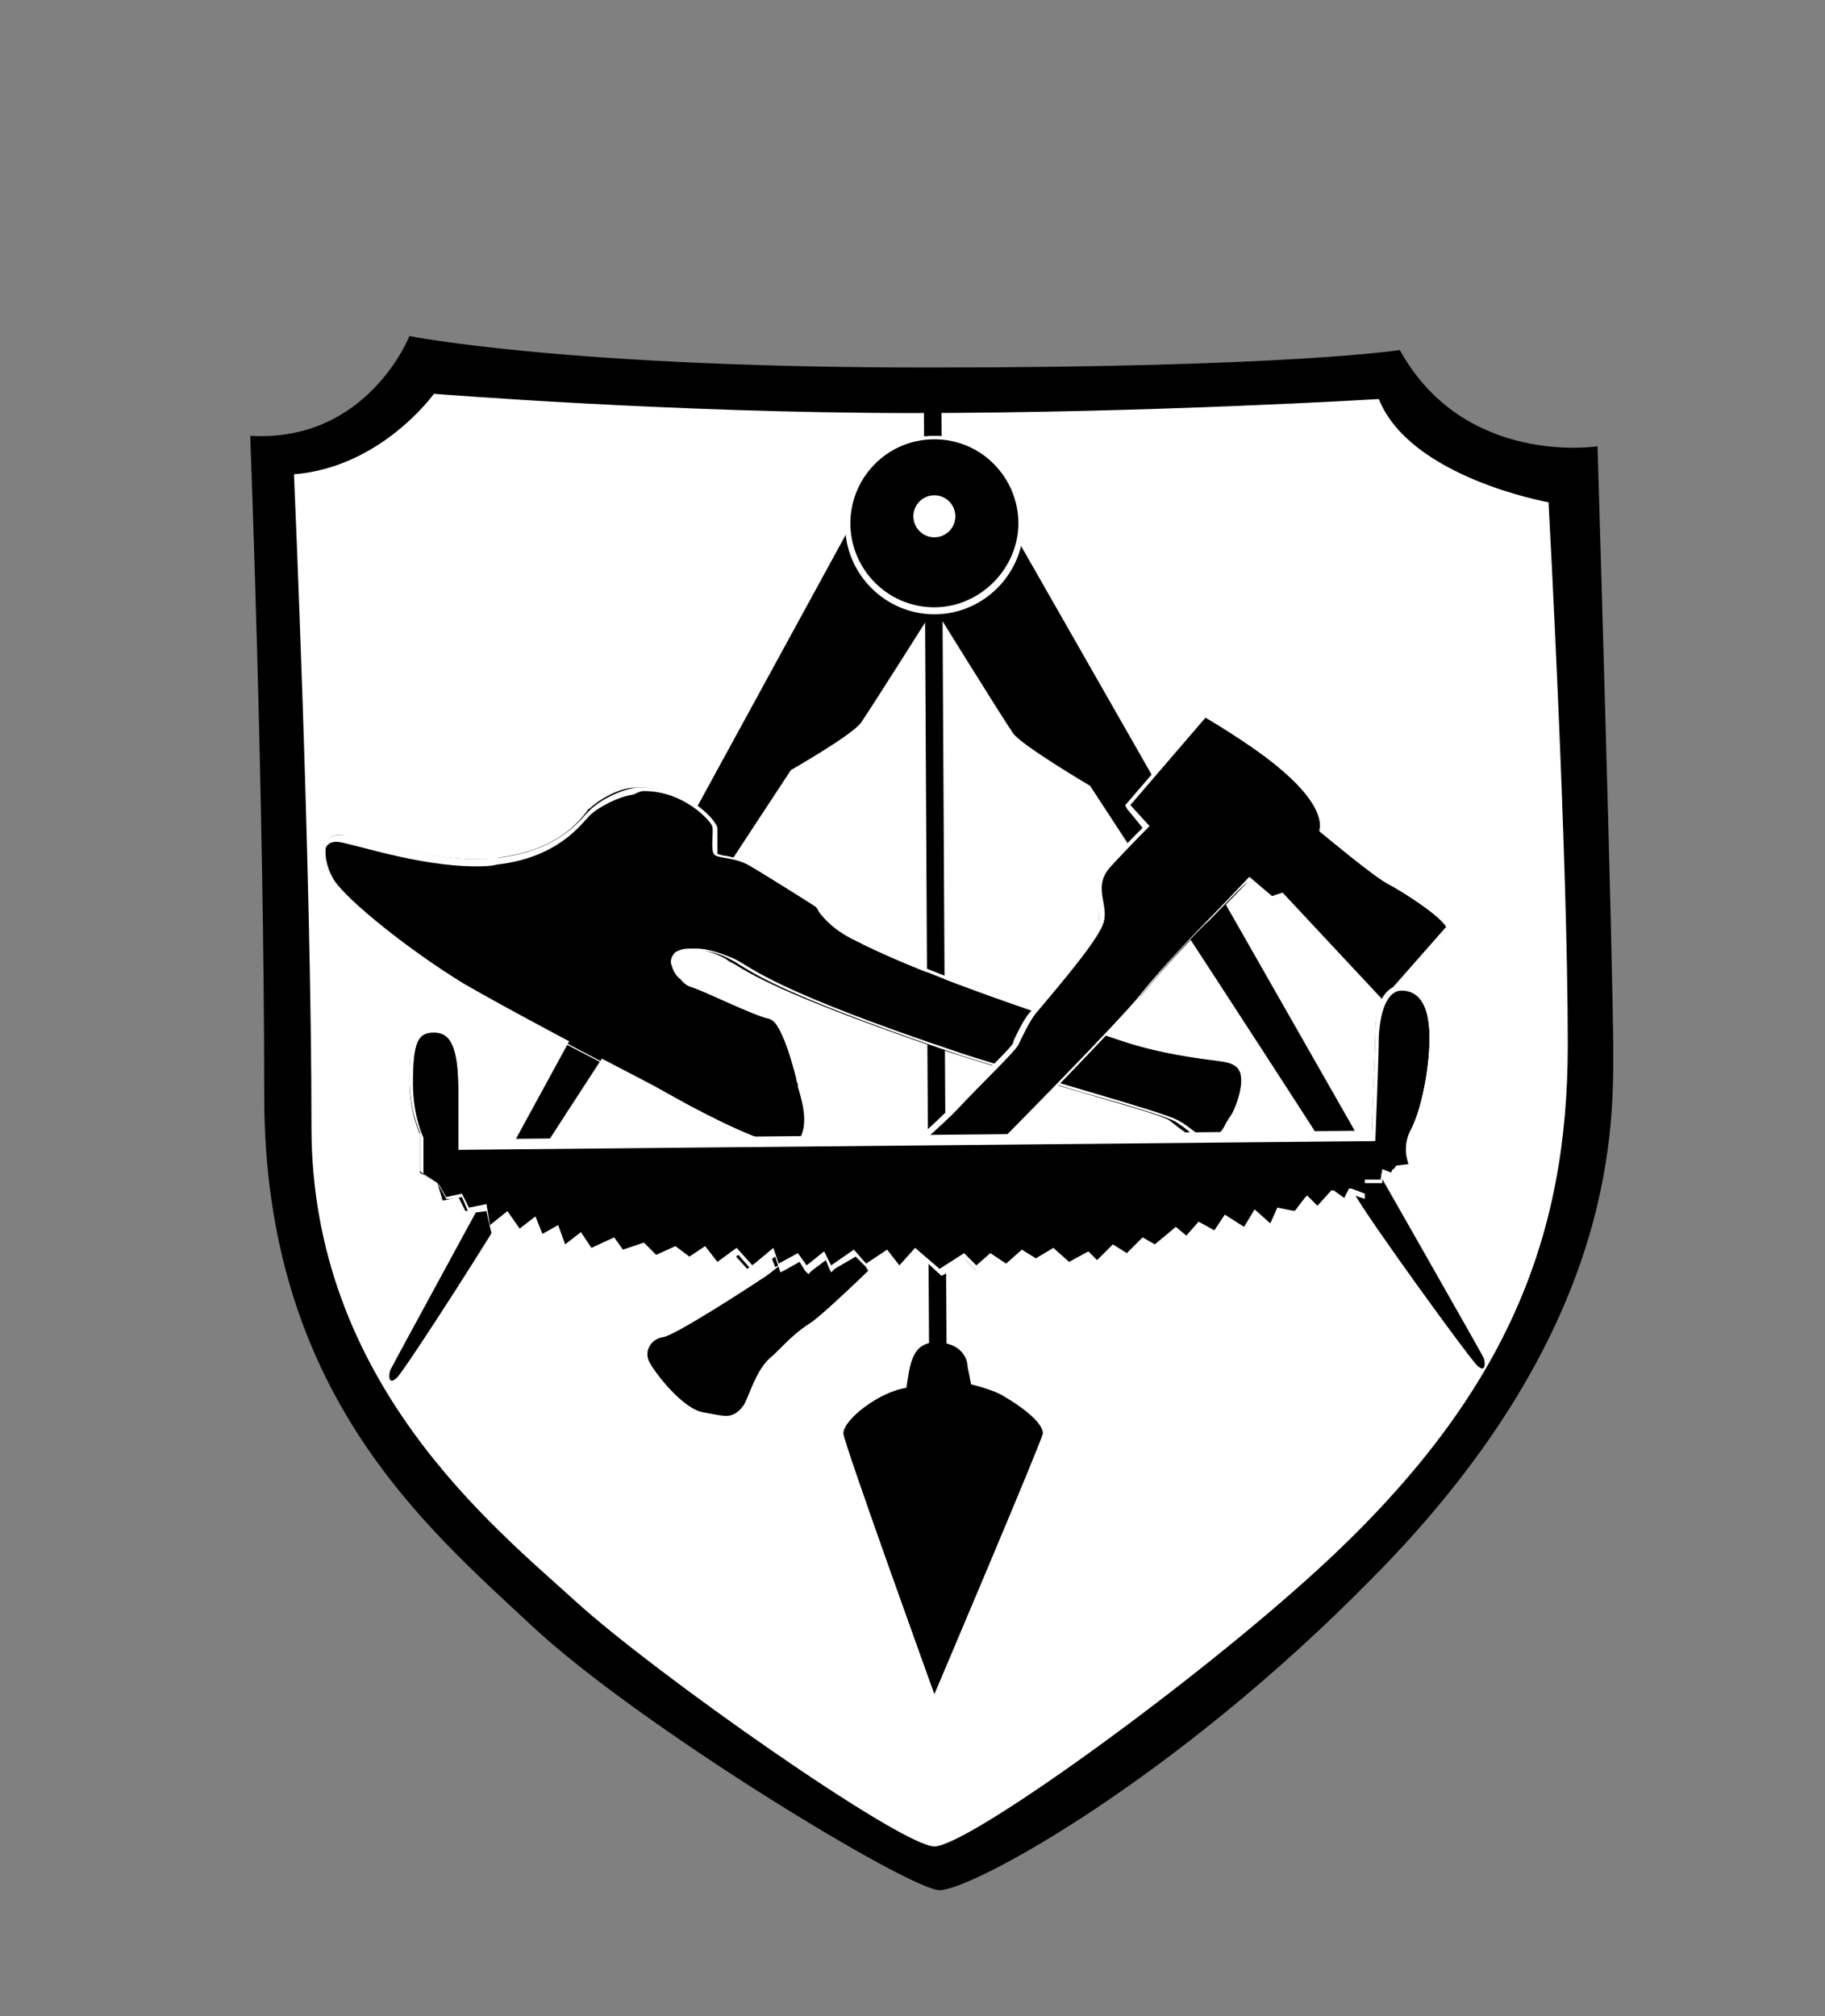
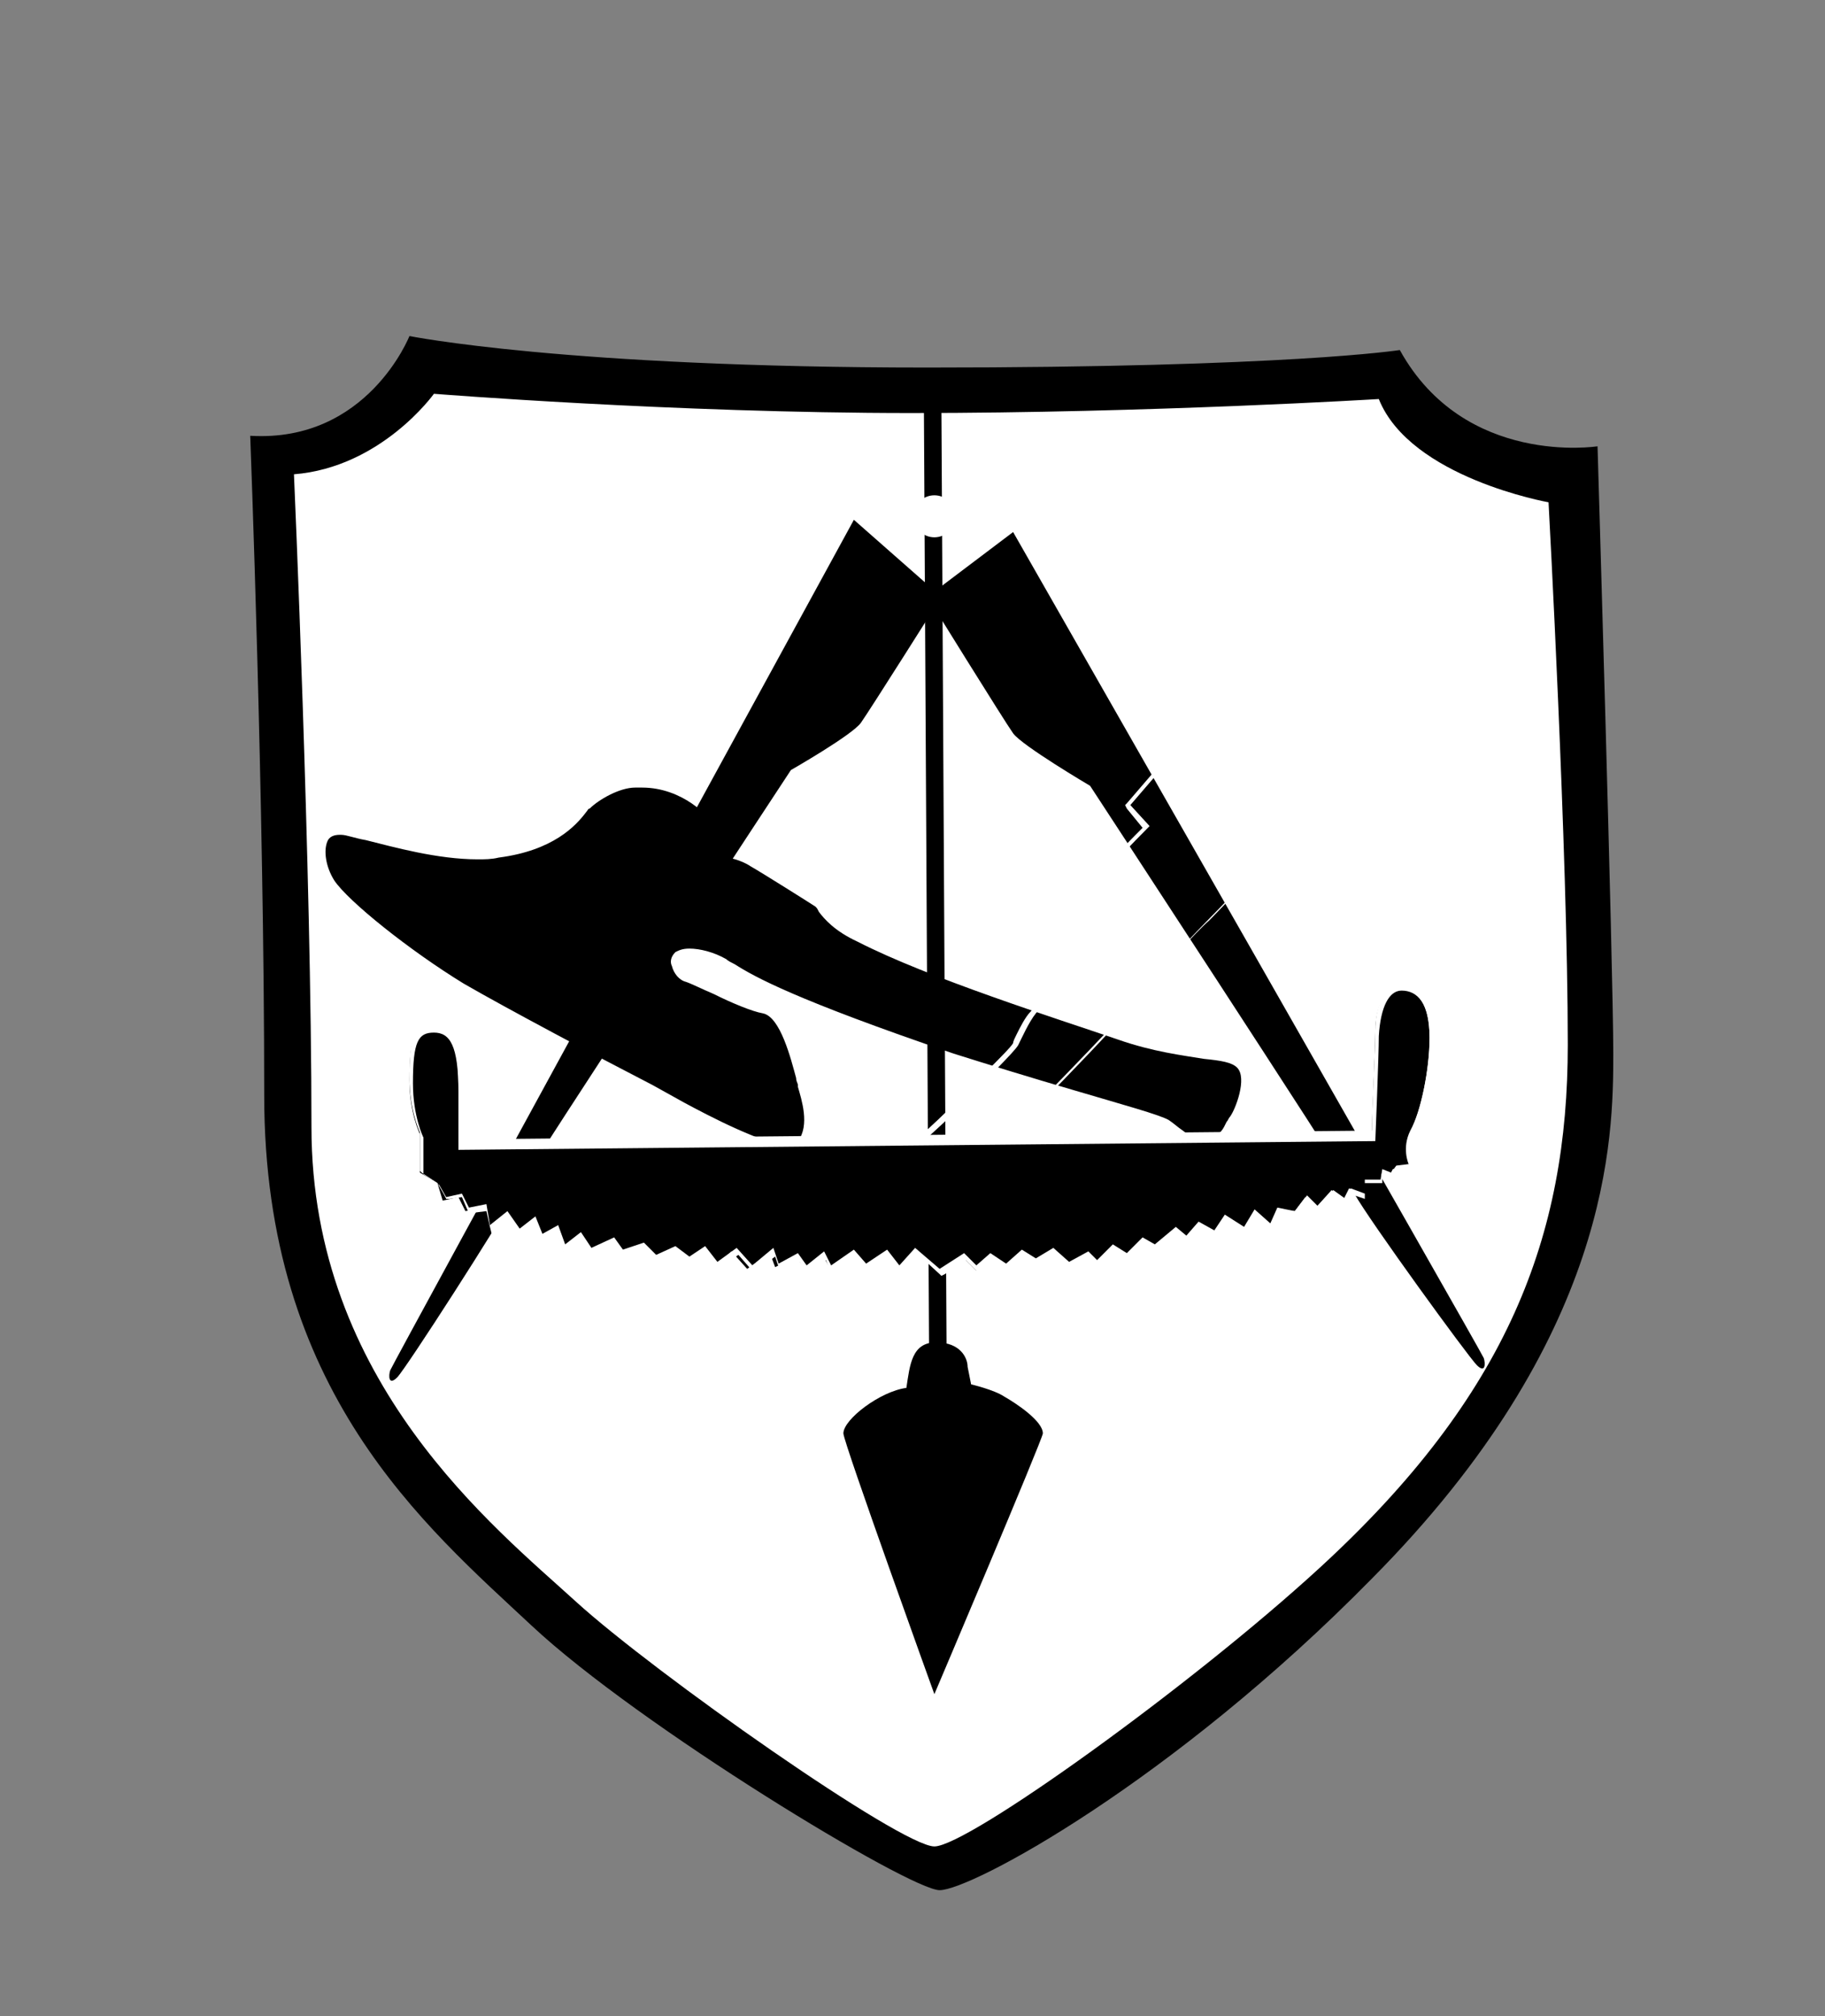
<svg xmlns="http://www.w3.org/2000/svg" version="1.1" id="Ebene_1" x="0px" y="0px" viewBox="0 0 104.3 115.2" style="enable-background:new 0 0 104.3 115.2;" xml:space="preserve">
  <rect x="0" y="0" width="104.3" height="115.2" fill="#808080" stroke="none" />
  <style type="text/css">
	.st0{fill:#FFFFFF;}
	.st1{fill:none;stroke:#000000;stroke-miterlimit:22.926;}
</style>
  <g>
    <path d="M23.4,19.2c0,0,8.9,1.8,29.6,1.8s27-1,27-1c3.7,6.7,11.3,5.5,11.3,5.5s0.9,29.9,0.9,34.7s-0.1,16.2-13.8,30   C67,101.8,55.5,108,53.7,108c-1.7,0-17.2-9.4-23.3-15.1c-6.1-5.7-15.3-13.4-15.3-30.3s-0.8-37.7-0.8-37.7   C21,25.3,23.4,19.2,23.4,19.2z" />
    <path class="st0" d="M24.8,22.5c0,0,13.7,1.1,27.3,1.1s26.7-0.8,26.7-0.8c1.8,4.5,9.7,5.9,9.7,5.9s1.1,20.1,1.1,31   s-3.4,20-14.2,29.9c-7.3,6.7-20.1,15.9-22,15.9c-1.9,0-16-9.9-20.5-14C28.3,87.3,17.8,79,17.8,64.4s-1-37.3-1-37.3   C21.8,26.7,24.8,22.5,24.8,22.5z" />
    <g>
      <line class="st1" x1="53.3" y1="22.9" x2="53.6" y2="77.7" />
      <path d="M57.9,30.4c0,0,26.8,46.9,26.9,47.2c0.1,0.3,0.1,0.9-0.4,0.4c-0.5-0.5-6.1-8.2-7-9.8S62.3,44.9,62.3,44.9s-3.9-2.3-4.4-3    s-4.9-7.8-4.9-7.8L57.9,30.4z" />
      <path d="M48.8,29.7c0,0-26.4,48.3-26.5,48.6c-0.1,0.3-0.1,0.9,0.4,0.4c0.5-0.5,5.9-8.9,6.8-10.6C30.4,66.5,45.2,44,45.2,44    s3.5-2,4-2.7c0.5-0.7,4.6-7.2,4.6-7.2L48.8,29.7z" />
      <g>
-         <circle cx="53.4" cy="29.9" r="4.9" />
-         <path class="st0" d="M53.4,25.1c2.7,0,4.8,2.2,4.8,4.8s-2.2,4.8-4.8,4.8c-2.7,0-4.8-2.2-4.8-4.8S50.7,25.1,53.4,25.1 M53.4,24.9     c-2.8,0-5.1,2.3-5.1,5.1s2.3,5.1,5.1,5.1s5.1-2.3,5.1-5.1S56.2,24.9,53.4,24.9L53.4,24.9z" />
+         </g>
+       <g>
+         <path d="M45.3,65.5c-1.5,0-4.9-1.8-6.2-2.5l-1.8-1c-3.1-1.6-8.2-4.3-10.8-5.8c-3.1-1.9-6.6-4.7-7.4-5.9c-0.5-0.8-0.6-1.7-0.4-2.2     c0.1-0.3,0.4-0.4,0.7-0.4c0,0,0.1,0,0.1,0c0.3,0,0.8,0.2,1.4,0.3c1.6,0.4,4.1,1.1,6.4,1.1c0,0,0,0,0,0c0.4,0,0.8,0,1.2-0.1     c3.1-0.4,4.4-1.8,5-2.6c0.1-0.1,0.1-0.2,0.2-0.2c0.5-0.5,1.7-1.2,2.6-1.2c0.1,0,0.3,0,0.4,0c2.3,0,3.9,1.7,4,2.1     c0.1,0.2,0,0.5,0,0.8c0,0.3,0,0.7,0,0.8c0,0.1,0.3,0.1,0.5,0.2c0.4,0.1,1.1,0.2,1.7,0.6c0.7,0.4,3.4,2.1,3.7,2.3     c0.1,0.1,0.1,0.1,0.2,0.3c0.3,0.4,0.9,1.1,2.2,1.7c4.1,2.1,11.4,4.4,14.9,5.6c2,0.7,3.7,0.9,4.9,1.1c1,0.1,1.6,0.2,1.9,0.5     c0.6,0.6-0.1,2.4-0.4,2.8c-0.1,0.1-0.1,0.2-0.2,0.3c-0.2,0.4-0.3,0.7-1,1c-0.1,0-0.2,0.1-0.4,0.1c-0.4,0-0.7-0.3-1.1-0.6     c-0.3-0.2-0.5-0.4-0.8-0.6c-0.5-0.3-2.7-0.9-5.4-1.7c-2.4-0.7-5-1.5-6.9-2.1c-9.1-3.1-11.4-4.4-12.5-5.1     c-0.2-0.1-0.4-0.2-0.5-0.3c-0.7-0.4-1.5-0.6-2.1-0.6c-0.4,0-0.6,0.1-0.8,0.2c-0.3,0.3-0.3,0.6-0.2,0.8c0.1,0.4,0.4,0.8,0.8,0.9     c0.3,0.1,0.9,0.4,1.6,0.7c1,0.5,2.2,1,2.8,1.1c1,0.2,1.6,2.6,1.9,3.7c0,0.2,0.1,0.3,0.1,0.4l0,0.1c0.2,0.7,0.7,2.2,0,3.1     C45.9,65.4,45.7,65.5,45.3,65.5z" />
      </g>
      <g>
-         <path d="M45.3,65.5c-1.5,0-4.9-1.8-6.2-2.5l-1.8-1c-3.1-1.6-8.2-4.3-10.8-5.8c-3.1-1.9-6.6-4.7-7.4-5.9c-0.5-0.8-0.6-1.7-0.4-2.2     c0.1-0.3,0.4-0.4,0.7-0.4c0,0,0.1,0,0.1,0c0.3,0,0.8,0.2,1.4,0.3c1.6,0.4,4.1,1.1,6.4,1.1c0,0,0,0,0,0c0.4,0,0.8,0,1.2-0.1     c3.1-0.4,4.4-1.8,5-2.6c0.1-0.1,0.1-0.2,0.2-0.2c0.5-0.5,1.7-1.2,2.6-1.2c0.1,0,0.3,0,0.4,0c2.3,0,3.9,1.7,4,2.1     c0.1,0.2,0,0.5,0,0.8c0,0.3,0,0.7,0,0.8c0,0.1,0.3,0.1,0.5,0.2c0.4,0.1,1.1,0.2,1.7,0.6c0.7,0.4,3.4,2.1,3.7,2.3     c0.1,0.1,0.1,0.1,0.2,0.3c0.3,0.4,0.9,1.1,2.2,1.7c4.1,2.1,11.4,4.4,14.9,5.6c2,0.7,3.7,0.9,4.9,1.1c1,0.1,1.6,0.2,1.9,0.5     c0.6,0.6-0.1,2.4-0.4,2.8c-0.1,0.1-0.1,0.2-0.2,0.3c-0.2,0.4-0.3,0.7-1,1c-0.1,0-0.2,0.1-0.4,0.1c-0.4,0-0.7-0.3-1.1-0.6     c-0.3-0.2-0.5-0.4-0.8-0.6c-0.5-0.3-2.7-0.9-5.4-1.7c-2.4-0.7-5-1.5-6.9-2.1c-9.1-3.1-11.4-4.4-12.5-5.1     c-0.2-0.1-0.4-0.2-0.5-0.3c-0.7-0.4-1.5-0.6-2.1-0.6c-0.4,0-0.6,0.1-0.8,0.2c-0.3,0.3-0.3,0.6-0.2,0.8c0.1,0.4,0.4,0.8,0.8,0.9     c0.3,0.1,0.9,0.4,1.6,0.7c1,0.5,2.2,1,2.8,1.1c1,0.2,1.6,2.6,1.9,3.7c0,0.2,0.1,0.3,0.1,0.4l0,0.1c0.2,0.7,0.7,2.2,0,3.1     C45.9,65.4,45.7,65.5,45.3,65.5z" />
-         <path class="st0" d="M36.8,45.2c2.3,0,3.8,1.7,3.9,2c0.1,0.3-0.1,1.3,0.1,1.6s1.2,0.1,2.3,0.8c0.7,0.4,3.4,2.1,3.7,2.3     s0.8,1.1,2.5,2c4.1,2.1,11.3,4.4,14.9,5.6c3.7,1.2,6.3,1,6.8,1.5s-0.1,2.1-0.4,2.7c-0.3,0.6-0.3,0.9-1.1,1.3     c-0.1,0-0.2,0.1-0.3,0.1c-0.6,0-1.1-0.7-1.9-1.1c-0.9-0.5-8.3-2.5-12.3-3.8c-10.8-3.6-12-4.9-13-5.4c-0.7-0.3-1.5-0.6-2.2-0.6     c-0.4,0-0.7,0.1-0.9,0.3c-0.6,0.6-0.1,1.7,0.6,1.9s3.5,1.6,4.4,1.8c1,0.2,1.7,3.4,1.9,4s0.8,2.2,0.1,3.2     c-0.1,0.2-0.3,0.2-0.7,0.2c-1.5,0-4.8-1.7-6.2-2.5c-2.4-1.3-9.4-4.9-12.7-6.8s-6.6-4.7-7.3-5.8c-0.7-1.1-0.7-2.4,0.2-2.4     c0,0,0.1,0,0.1,0c0.9,0.1,4.6,1.4,7.9,1.4c0.4,0,0.8,0,1.2-0.1c3.5-0.4,4.8-2.3,5.3-2.8s1.7-1.1,2.5-1.2     C36.6,45.2,36.7,45.2,36.8,45.2 M36.8,45c-0.1,0-0.3,0-0.4,0c-0.9,0.1-2.1,0.7-2.7,1.3c-0.1,0.1-0.1,0.1-0.2,0.2     c-0.6,0.7-1.9,2.1-4.9,2.5c-0.4,0-0.8,0.1-1.2,0.1c-2.3,0-4.8-0.7-6.4-1.1c-0.7-0.2-1.2-0.3-1.4-0.3c-0.1,0-0.1,0-0.2,0     c-0.4,0-0.7,0.2-0.8,0.5c-0.3,0.5-0.2,1.5,0.4,2.3c0.7,1.2,4.3,4,7.4,5.9c2.6,1.6,7.8,4.2,10.8,5.8c0.8,0.4,1.4,0.7,1.8,1     c1.3,0.7,4.7,2.5,6.3,2.5c0.4,0,0.7-0.1,0.9-0.4c0.7-1,0.2-2.5,0-3.3l0-0.1c0-0.1-0.1-0.2-0.1-0.4c-0.5-1.8-1-3.6-2-3.8     c-0.5-0.1-1.8-0.7-2.8-1.1c-0.7-0.3-1.3-0.6-1.6-0.7c-0.3-0.1-0.6-0.5-0.7-0.8c0-0.2,0-0.4,0.2-0.6c0.2-0.1,0.4-0.2,0.7-0.2     c0.6,0,1.3,0.2,2,0.6c0.2,0.1,0.3,0.2,0.5,0.3c1.1,0.7,3.4,2,12.5,5.1c1.9,0.6,4.6,1.4,6.9,2.1c2.5,0.7,4.9,1.4,5.4,1.7     c0.3,0.2,0.6,0.4,0.8,0.6c0.4,0.3,0.8,0.6,1.2,0.6c0.1,0,0.3,0,0.4-0.1c0.7-0.3,0.8-0.6,1-1c0-0.1,0.1-0.2,0.2-0.3     c0.3-0.5,1-2.3,0.3-3c-0.3-0.3-0.9-0.4-1.9-0.5c-1.2-0.2-2.9-0.4-4.9-1.1c-3.5-1.1-10.8-3.5-14.9-5.5c-1.3-0.7-1.9-1.3-2.2-1.7     c-0.1-0.1-0.2-0.2-0.3-0.3c-0.3-0.2-3.1-1.9-3.7-2.3c-0.6-0.4-1.3-0.5-1.7-0.6c-0.2,0-0.4-0.1-0.5-0.1c0-0.1,0-0.4,0-0.7     c0-0.3,0-0.6,0-0.8C40.9,46.8,39.2,45,36.8,45L36.8,45z" />
-       </g>
-       <g>
-         <path d="M41.4,81c-0.3,0-0.6-0.1-1-0.1l-0.2,0c-1.3-0.2-2.9-2.3-3.2-3c-0.2-0.3-0.2-0.6-0.1-0.9c0.2-0.3,0.5-0.6,0.9-0.7     c0.6-0.1,3.8-2.2,5.2-3.1l0.6-0.4c0.9-0.5,9.6-8.1,10.9-9.5c0.6-0.6,1.3-1.4,2-2c0.7-0.7,1.4-1.4,1.5-1.6     c0.1-0.1,0.2-0.3,0.2-0.5c0.2-0.4,0.5-1,0.7-1.3c0,0,3.3-3.7,3.8-4.9c0.2-0.5,0.1-0.9,0.1-1.4c-0.1-0.6-0.2-1.2,0.4-1.9     c0.8-1,1.9-2,2.3-2.3L64.4,46l4.4-5.1l0.1,0.1c0,0,2.4,1.4,4,2.7c2.7,2.2,2.6,3.4,2.5,3.8c0.5,0.4,3,2.5,3.9,3     c0.8,0.4,3.3,2,3.4,2.6l0,0.1L79,57.3l-5.7-6.2l-0.6,0.2l-1.2-1.1c-0.4,0.4-1.7,1.8-2.3,2.3c-0.6,0.6-2.8,2.9-3.9,4.3     c-1.1,1.3-7.3,7.7-9.7,10.1c-0.4,0.4-1,1-1.6,1.6c-2.6,2.6-6.7,6.5-7.6,7.2c-0.7,0.5-1.2,1-1.7,1.4c-0.2,0.2-0.4,0.4-0.6,0.6     c-0.5,0.4-0.9,1.3-1.2,1.9c-0.1,0.3-0.3,0.6-0.4,0.7C42.2,80.8,41.9,81,41.4,81z" />
        <path class="st0" d="M68.9,41c0,0,2.4,1.4,4,2.7c3.2,2.6,2.5,3.7,2.5,3.7s3,2.5,4,3c1,0.5,3.3,2.1,3.3,2.5l-3.7,4.2L73.3,51     l-0.6,0.2l-1.3-1.1c0,0-1.7,1.8-2.3,2.4c-0.6,0.6-2.8,2.9-3.9,4.3c-1.1,1.4-7.4,7.8-9.7,10.1c-2.3,2.2-8.1,8-9.2,8.7     s-1.7,1.5-2.3,2c-0.8,0.7-1.2,2.2-1.5,2.7c-0.3,0.4-0.6,0.6-1,0.6c-0.3,0-0.7-0.1-1.3-0.2c-1.2-0.2-2.8-2.3-3.1-2.9     c-0.3-0.6,0.1-1.3,0.8-1.4s5-2.9,5.9-3.5s9.7-8.2,10.9-9.5c1.3-1.4,3.3-3.3,3.5-3.7c0.2-0.4,0.6-1.3,1-1.8c0.4-0.5,3.3-3.8,3.8-5     c0.5-1.1-0.6-2.1,0.4-3.3c1-1.1,2.3-2.4,2.3-2.4L64.6,46L68.9,41 M68.8,40.7l-0.1,0.2l-4.3,5L64.3,46l0.1,0.2l0.9,1.1     c-0.4,0.4-1.4,1.4-2.2,2.3c-0.6,0.7-0.5,1.4-0.4,2c0.1,0.4,0.2,0.9,0,1.3c-0.5,1.2-3.8,4.9-3.8,4.9c-0.3,0.3-0.6,0.9-0.8,1.3     c-0.1,0.2-0.2,0.4-0.2,0.5c-0.1,0.2-0.8,0.9-1.5,1.6c-0.7,0.7-1.4,1.4-2,2c-1.3,1.4-10,9-10.9,9.5c-0.1,0.1-0.4,0.2-0.6,0.4     c-1.3,0.8-4.6,2.9-5.2,3.1c-0.5,0.1-0.9,0.4-1,0.8c-0.1,0.3-0.1,0.7,0.1,1c0.3,0.5,1.9,2.8,3.3,3l0.2,0c0.4,0.1,0.8,0.1,1.1,0.1     c0.5,0,0.9-0.2,1.2-0.7c0.1-0.2,0.2-0.4,0.4-0.7c0.3-0.6,0.6-1.5,1.1-1.9c0.2-0.2,0.4-0.4,0.6-0.6c0.4-0.4,0.9-0.9,1.6-1.4     c0.9-0.6,4.8-4.4,7.6-7.2c0.6-0.6,1.2-1.2,1.6-1.6c2.2-2.1,8.6-8.6,9.7-10.1c1.1-1.4,3.2-3.7,3.9-4.3c0.5-0.5,1.7-1.8,2.2-2.2     l1.1,0.9l0.1,0.1l0.1,0l0.5-0.1l5.6,6l0.2,0.2l0.2-0.2l3.7-4.2l0.1-0.1l0-0.1c-0.1-0.7-2.9-2.4-3.4-2.7c-0.8-0.4-3.2-2.4-3.8-2.9     c0.1-0.5,0-1.7-2.6-3.8c-1.6-1.3-4-2.7-4-2.7L68.8,40.7L68.8,40.7z" />
      </g>
      <g>
        <path d="M52.4,71.4l-1,1l-0.7-0.9l-1.2,0.8l-0.7-0.8l-1.4,0.9l-0.4-0.7l-1,0.8l-0.5-0.7l-1.2,0.6l-0.3-0.8l-1.3,0.9l-0.9-1     L41,72.3l-0.7-0.9L39.4,72l-0.8-0.6l-1.1,0.5l-0.7-0.7l-1.2,0.4L35.1,71l-1.3,0.6l-0.6-0.8l-1,0.7l-0.4-1.2L31,70.7l-0.4-1     l-0.9,0.6L29,69.4l-1.1,0.8l-0.3-1.2l-1,0.2l-0.4-0.8l-0.9,0.2L25,67.6L24,67l0-2.2c0,0-0.6-1.2-0.6-3.1c0-2.4,0.3-3.1,1.3-3.1     c1.1,0,1.5,0.9,1.5,3.5v3.2l52.2-0.5c0-0.8,0.2-4.9,0.2-5.8c0-1.5,0.5-2.5,1.4-2.5c0.8,0,1.7,0.5,1.7,2.8c0,1.9-0.5,4.2-1.1,5.3     c-0.5,1-0.1,1.9-0.1,1.9l0.1,0.2l-1,0.1L79.5,67l-0.1,0.1L79,66.9l-0.1,0.5H78L78,68.2l-0.9-0.3l-0.3,0.6l-0.7-0.5L75.2,69     l-0.6-0.6L74,69.2l-0.9,0l-0.5,0.9l-0.9-0.8l-0.6,1l-1.1-0.7l-0.6,0.9l-1-0.5l-0.7,0.8l-0.6-0.5l-1.2,1l-0.7-0.4l-0.9,0.9     l-0.8-0.5l-0.9,1l-0.5-0.5l-1.1,0.6l-0.9-0.8l-1,0.6l-0.7-0.5l-0.9,0.8l-0.9-0.6l-0.8,0.7l-0.7-0.7l-1.4,0.9L52.4,71.4z" />
        <path class="st0" d="M80.1,56.6c0.9,0,1.6,0.7,1.6,2.7c0,1.8-0.5,4.1-1,5.2c-0.5,1.1-0.1,2-0.1,2l-0.8,0.1l-0.3,0.4l-0.5-0.2     l-0.1,0.6h-0.9l0,0.8l-0.8-0.3l-0.3,0.6l-0.7-0.5l-0.9,0.9l-0.6-0.6l-0.7,0.9L73,69l-0.4,0.9l-0.9-0.8l-0.6,1L70,69.4l-0.6,0.9     l-0.9-0.5l-0.7,0.8l-0.6-0.5l-1.2,1l-0.7-0.4l-0.9,0.9l-0.8-0.5l-0.9,0.9l-0.5-0.5l-1.1,0.6l-0.9-0.8l-1,0.6l-0.8-0.5l-0.9,0.8     l-0.9-0.6l-0.8,0.7l-0.7-0.7l-1.4,0.9l-1.4-1.2l-0.9,1l-0.7-0.9l-1.2,0.8l-0.7-0.8l-1.3,0.9l-0.4-0.8l-1,0.8l-0.5-0.7l-1.1,0.6     l-0.3-0.9L43,72.3l-0.9-1L41,72.1l-0.7-0.9l-0.9,0.6l-0.8-0.6l-1.1,0.5l-0.7-0.7l-1.2,0.4l-0.5-0.7l-1.3,0.6l-0.6-0.9l-0.9,0.7     l-0.4-1.1L31,70.5l-0.4-1l-0.9,0.7L29,69.2L28,70l-0.2-1.2l-1,0.2l-0.4-0.8l-0.9,0.2l-0.4-0.7l-0.9-0.6l0-2.1     c0,0-0.6-1.2-0.6-3.1c0-2.4,0.3-2.9,1.2-2.9c0.9,0,1.4,0.7,1.4,3.4c0,1.5,0,3.3,0,3.3l52.4-0.5c0,0,0.2-4.9,0.2-6     C78.9,57.5,79.4,56.6,80.1,56.6 M80.1,56.3c-0.9,0-1.5,1-1.5,2.6c0,0.9-0.2,4.7-0.2,5.7l-52,0.5v-3.1c0-2.3-0.3-3.6-1.6-3.6     c-1.2,0-1.4,1-1.4,3.2c0,1.7,0.5,2.9,0.6,3.1l0,2.1l0,0.1l0.1,0.1l0.9,0.6l0.4,0.7l0.1,0.2l0.2,0l0.7-0.1l0.3,0.7l0.1,0.2l0.2,0     l0.8-0.1l0.2,0.9l0.1,0.4l0.3-0.2l0.8-0.6l0.5,0.7l0.1,0.2l0.2-0.1l0.7-0.5l0.3,0.8l0.1,0.2l0.2-0.1l0.6-0.2l0.3,0.9l0.1,0.3     l0.3-0.2l0.7-0.6l0.4,0.6l0.1,0.2l0.2-0.1l1.1-0.5l0.4,0.5l0.1,0.2l0.2-0.1l1-0.4l0.6,0.6l0.1,0.1l0.2-0.1l1-0.5l0.7,0.5l0.1,0.1     l0.1-0.1l0.7-0.5l0.6,0.7l0.1,0.2l0.2-0.1l1-0.7l0.7,0.8l0.1,0.2l0.2-0.1l1.1-0.8l0.2,0.6l0.1,0.3l0.2-0.1l0.9-0.5l0.3,0.5     l0.2,0.2l0.2-0.2l0.8-0.6l0.2,0.5l0.1,0.2l0.2-0.2l1.2-0.7l0.6,0.6l0.1,0.2l0.2-0.1l1-0.7l0.5,0.7l0.2,0.2l0.2-0.2l0.8-0.8     l1.2,1.1l0.1,0.1l0.2-0.1l1.2-0.8l0.5,0.5l0.2,0.2l0.2-0.1l0.7-0.5l0.7,0.5l0.2,0.1l0.1-0.1l0.8-0.6l0.6,0.4l0.1,0.1l0.1-0.1     l0.8-0.5l0.7,0.7l0.1,0.1l0.2-0.1l1-0.5l0.4,0.4l0.2,0.2l0.2-0.2l0.8-0.8l0.6,0.4l0.2,0.1l0.1-0.2l0.7-0.8l0.5,0.3l0.1,0.1     l0.1-0.1l1.1-0.9l0.4,0.4l0.2,0.2l0.2-0.2l0.5-0.6l0.8,0.4l0.2,0.1l0.1-0.2l0.5-0.7l0.9,0.5l0.2,0.1l0.1-0.2l0.5-0.7l0.6,0.6     l0.2,0.2l0.2-0.3l0.4-0.7l0.8,0l0.1,0l0.1-0.1l0.5-0.7L75,69l0.2,0.2l0.2-0.2l0.7-0.7l0.5,0.3l0.2,0.2l0.1-0.2l0.2-0.4l0.6,0.2     l0.3,0.1l0-0.3l0-0.6h0.6H79l0-0.2l0-0.2l0.2,0.1l0.2,0.1l0.1-0.2l0.2-0.3l0.7-0.1l0.3,0l-0.1-0.3c0,0-0.3-0.8,0.1-1.8     c0.5-1.1,1.1-3.4,1.1-5.3C81.9,56.8,80.9,56.3,80.1,56.3L80.1,56.3z" />
      </g>
      <g>
        <circle class="st0" cx="53.4" cy="29.5" r="1.2" />
      </g>
      <path d="M53.5,76.7c1.4,0,1.8,0.9,1.8,1.4c0.1,0.5,0.2,1,0.2,1s1.3,0.3,1.9,0.7c0.7,0.4,2.2,1.4,2.2,2.1c0,0.3-6.2,14.9-6.2,14.9    s-5.2-14.4-5.2-14.9c0-0.8,2.1-2.4,3.6-2.6C52,78,52.1,76.7,53.5,76.7z" />
    </g>
  </g>
</svg>